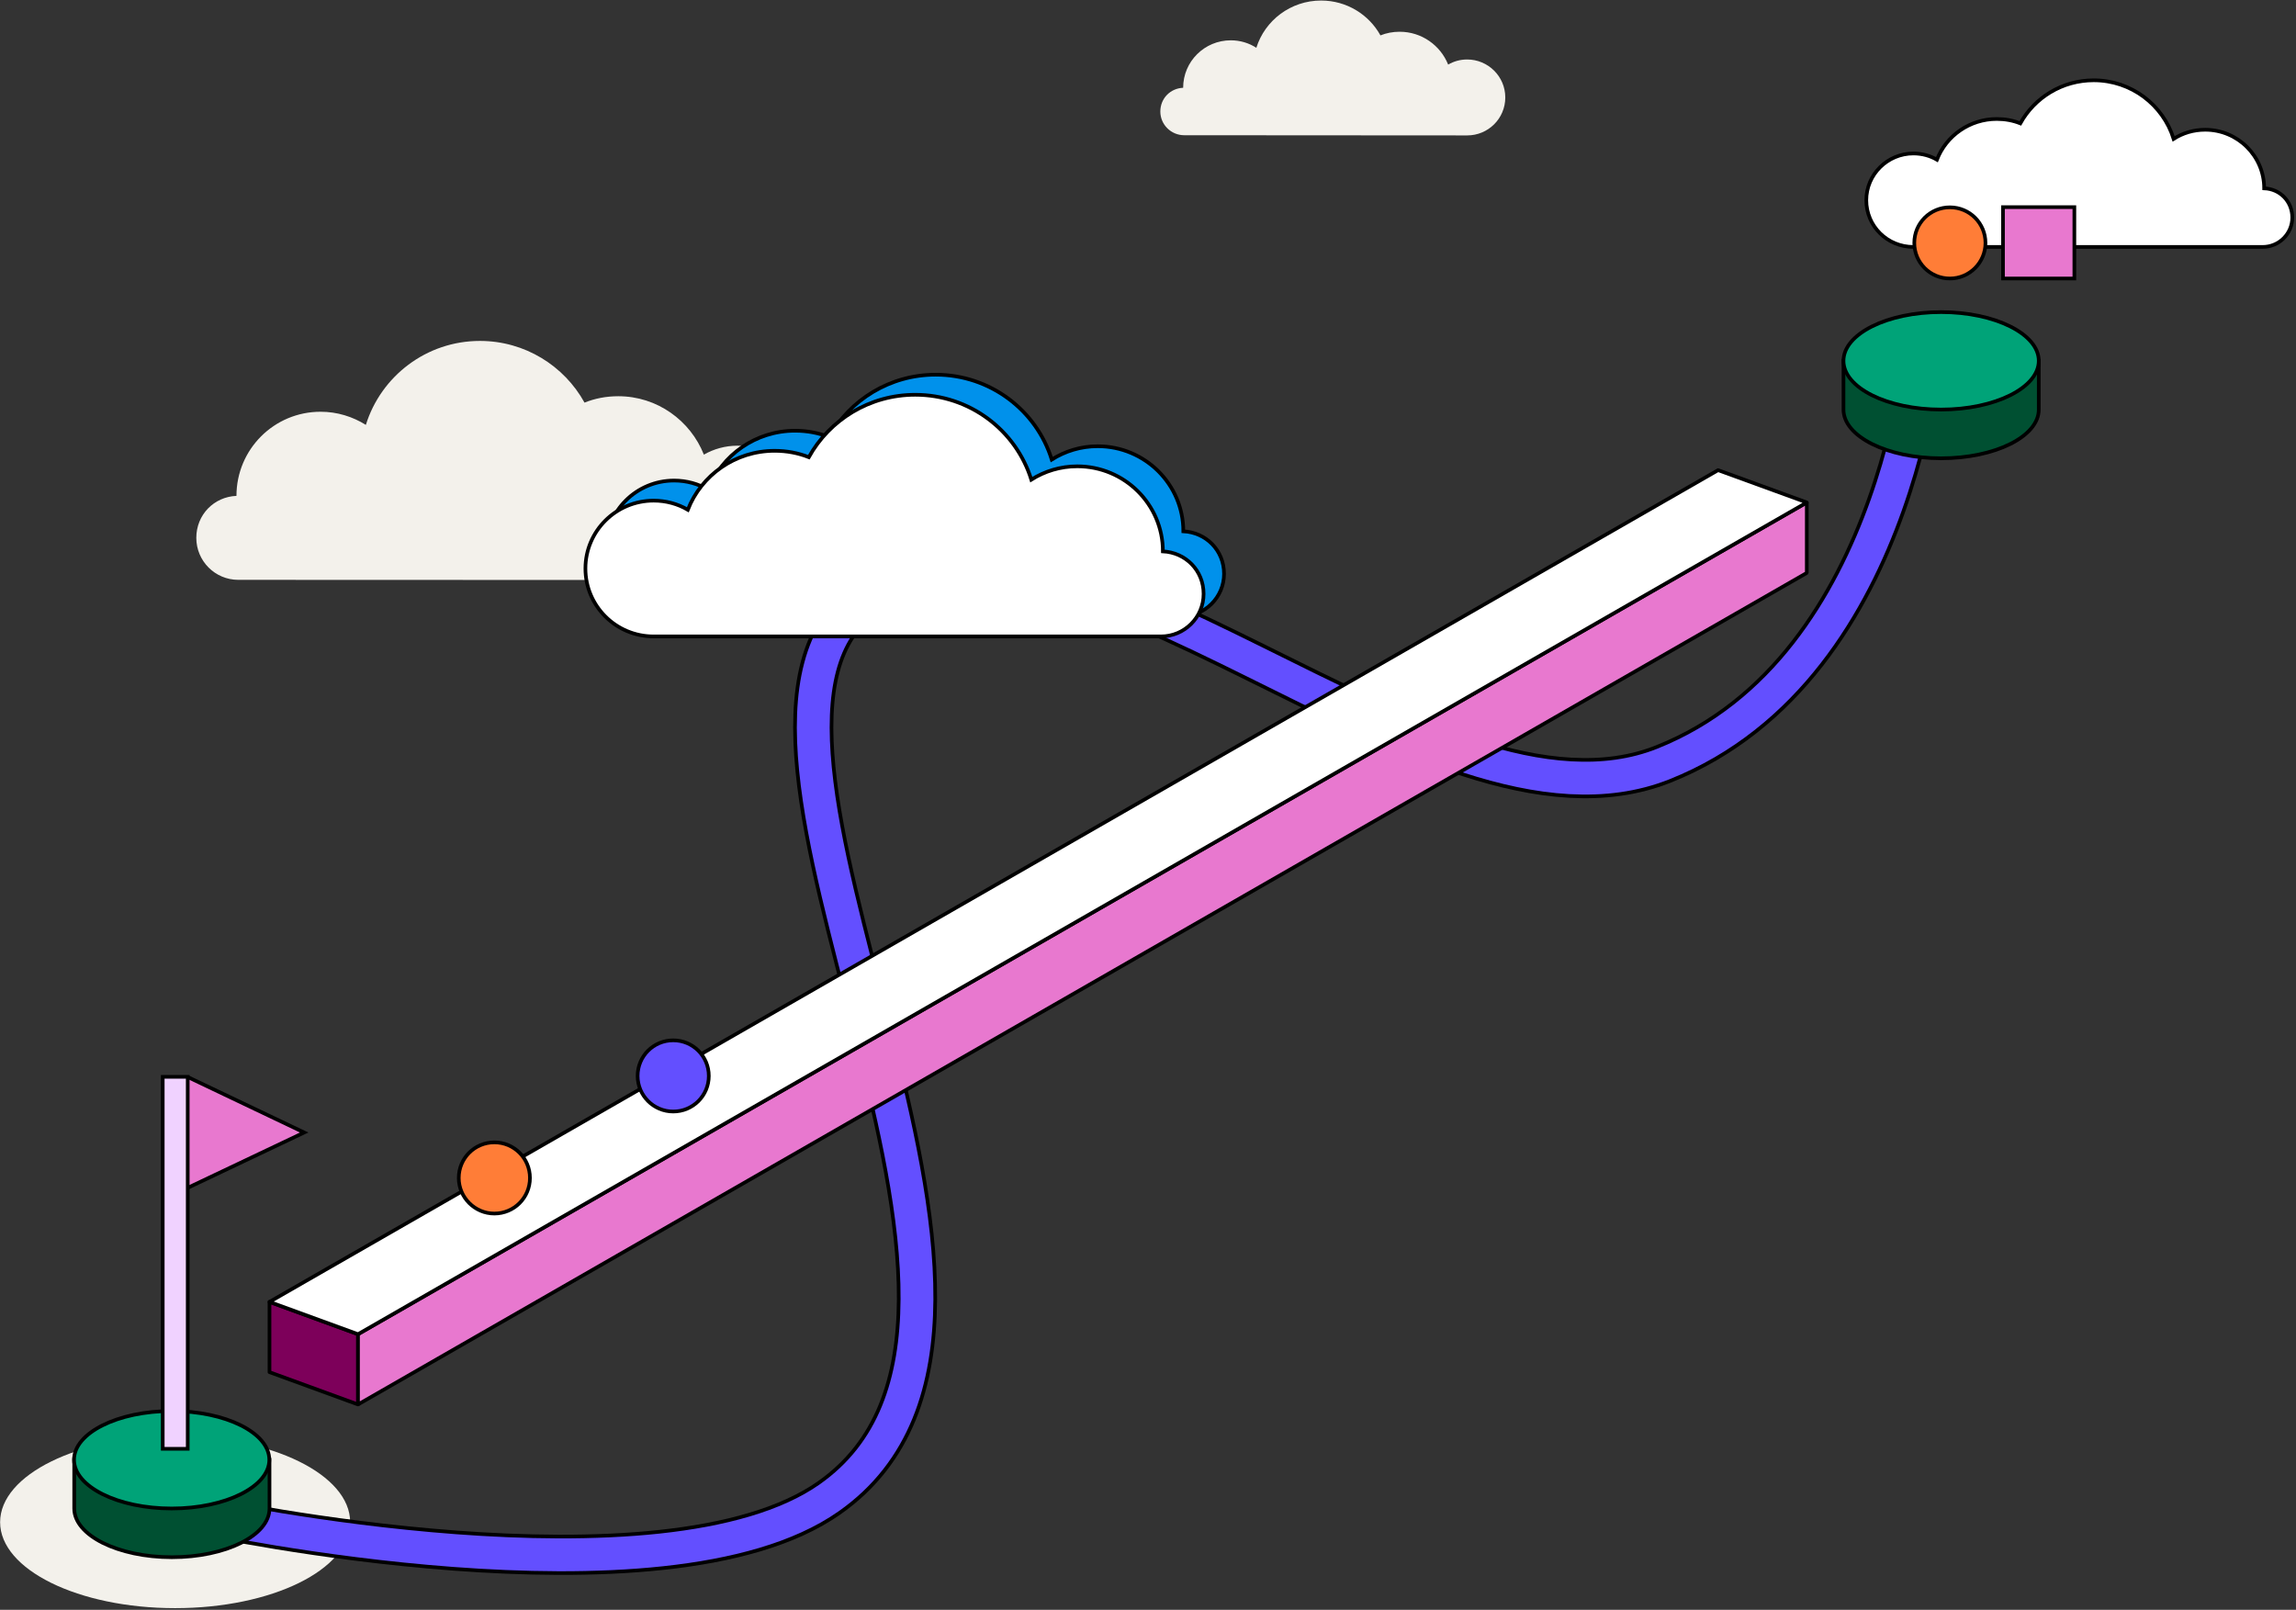
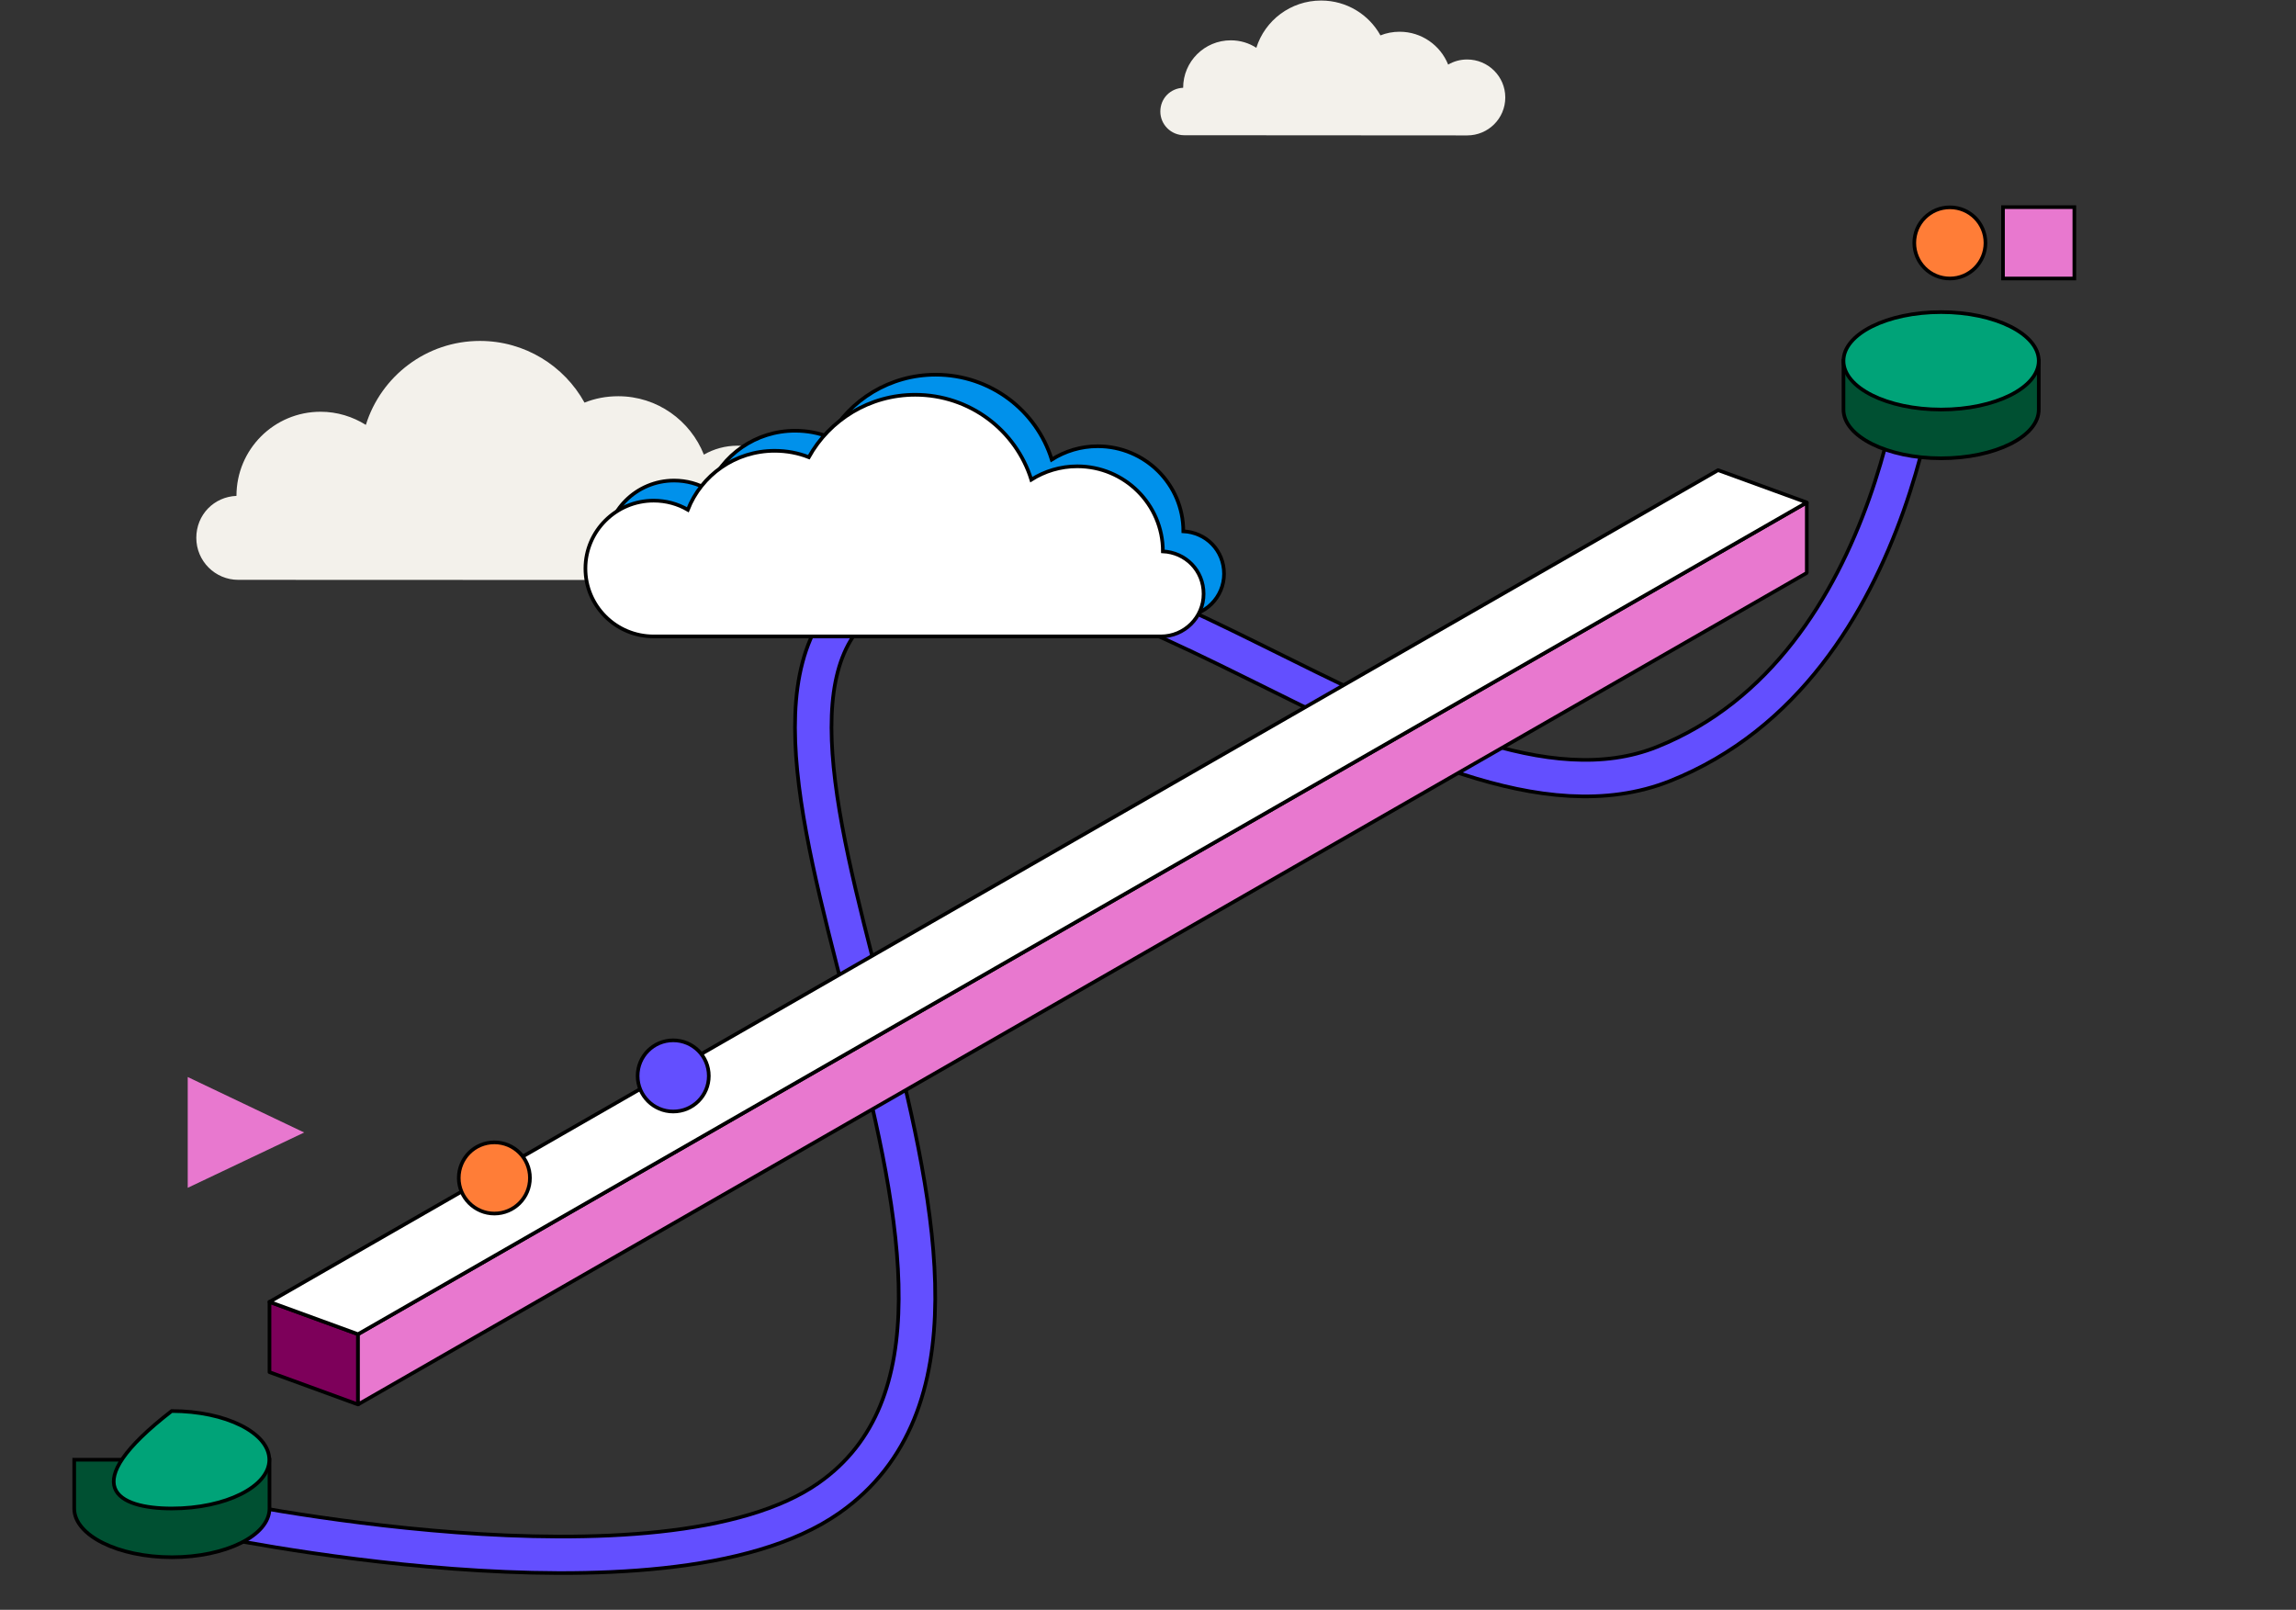
<svg xmlns="http://www.w3.org/2000/svg" fill="none" viewBox="0 0 1258 882" height="882" width="1258">
  <rect x="0" y="0" width="1258" height="882" fill="#333333" stroke="none" />
  <g clip-path="url(#clip0_5470_6059)">
-     <path fill="#F3F1EB" d="M95.959 881.093C148.959 881.093 191.859 859.993 191.859 833.993C191.859 807.993 148.959 786.893 95.959 786.893C42.959 786.893 0.059 807.993 0.059 833.993C0.059 859.993 42.959 881.093 95.959 881.093Z" />
    <path fill="#F3F1EB" d="M130.559 317.692C117.859 317.692 107.559 307.392 107.559 294.692C107.559 281.992 117.259 272.192 129.559 271.692C129.559 246.192 150.159 225.592 175.659 225.592C184.759 225.592 193.259 228.292 200.459 232.792C208.759 206.092 233.659 186.792 262.959 186.792C287.659 186.792 309.159 200.492 320.259 220.592C325.959 218.292 332.159 217.092 338.759 217.092C360.059 217.092 378.259 230.392 385.659 249.092C391.059 245.992 397.359 244.192 404.059 244.192C424.359 244.192 440.859 260.692 440.859 280.992C440.859 301.292 424.359 317.792 404.059 317.792L130.559 317.692Z" />
    <path stroke-miterlimit="10" stroke-width="22" stroke="black" d="M112.258 830.492C112.258 830.492 363.258 884.592 454.258 820.692C596.258 720.992 368.458 401.192 475.058 326.992C587.758 248.692 782.858 469.692 911.358 418.592C1044.86 365.392 1055.36 175.192 1055.36 175.192" />
    <path stroke-miterlimit="10" stroke-width="18" stroke="#634FFF" d="M112.258 830.492C112.258 830.492 363.258 884.592 454.258 820.692C596.258 720.992 368.458 401.192 475.058 326.992C587.758 248.692 782.858 469.692 911.358 418.592C1044.86 365.392 1055.36 175.192 1055.36 175.192" />
    <path stroke-miterlimit="10" stroke-width="2" stroke="black" fill="#005032" d="M147.66 826.492C147.66 841.292 123.66 853.192 94.16 853.192C64.66 853.192 40.66 841.192 40.66 826.492V799.792H147.66V826.492Z" />
-     <path stroke-miterlimit="10" stroke-width="2" stroke="black" fill="#00A378" d="M94.059 826.493C123.659 826.493 147.559 814.493 147.559 799.793C147.559 784.993 123.559 773.093 94.059 773.093C64.459 773.093 40.559 785.093 40.559 799.793C40.559 814.493 64.559 826.493 94.059 826.493Z" />
+     <path stroke-miterlimit="10" stroke-width="2" stroke="black" fill="#00A378" d="M94.059 826.493C123.659 826.493 147.559 814.493 147.559 799.793C147.559 784.993 123.559 773.093 94.059 773.093C40.559 814.493 64.559 826.493 94.059 826.493Z" />
    <path fill="#E878CF" d="M102.859 590.093L166.659 620.493L102.859 650.793" />
-     <path stroke-miterlimit="10" stroke-width="2" stroke="black" d="M102.859 590.093L166.659 620.493L102.859 650.793" />
-     <path stroke-miterlimit="10" stroke-width="2" stroke="black" fill="#F0D2FF" d="M102.86 589.992H89.16V793.792H102.86V589.992Z" />
    <path stroke-miterlimit="10" stroke-width="2" stroke="black" fill="#005032" d="M1117.06 224.392C1117.06 239.192 1093.06 251.092 1063.56 251.092C1033.96 251.092 1010.06 239.092 1010.06 224.392V197.692H1117.06V224.392Z" />
    <path stroke-miterlimit="10" stroke-width="2" stroke="black" fill="#00A378" d="M1063.56 224.392C1093.16 224.392 1117.06 212.392 1117.06 197.692C1117.06 182.992 1093.06 170.992 1063.56 170.992C1033.96 170.992 1010.06 182.992 1010.06 197.692C1010.06 212.392 1033.96 224.392 1063.56 224.392Z" />
-     <path stroke-miterlimit="10" stroke-width="2" stroke="black" fill="white" d="M1239.76 135.292C1248.66 135.292 1255.96 128.092 1255.96 119.192C1255.96 110.292 1249.16 103.492 1240.56 103.192C1240.56 85.492 1226.06 71.092 1208.26 71.092C1201.86 71.092 1195.96 72.892 1190.96 76.092C1185.16 57.492 1167.76 43.992 1147.16 43.992C1129.86 43.992 1114.76 53.492 1106.96 67.592C1102.96 65.992 1098.56 65.192 1094.06 65.192C1079.16 65.192 1066.36 74.392 1061.26 87.492C1057.46 85.292 1053.06 84.092 1048.36 84.092C1034.16 84.092 1022.56 95.592 1022.56 109.692C1022.56 123.892 1034.06 135.292 1048.36 135.292H1239.76Z" />
    <path stroke-miterlimit="10" stroke-width="2" stroke="black" fill="#E878CF" d="M1136.56 113.492V152.592H1097.46V113.492H1136.56Z" />
    <path stroke-miterlimit="10" stroke-width="2" stroke="black" fill="#FF7D37" d="M1068.36 152.593C1057.56 152.593 1048.86 143.893 1048.86 133.093C1048.86 122.293 1057.56 113.593 1068.36 113.593C1079.16 113.593 1087.86 122.293 1087.86 133.093C1087.86 143.793 1079.16 152.593 1068.36 152.593Z" />
    <path fill="#F3F1EB" d="M648.858 74.092C641.658 74.092 635.758 68.292 635.758 61.092C635.758 53.892 641.258 48.392 648.258 48.092C648.258 33.692 659.958 22.092 674.358 22.092C679.558 22.092 684.358 23.592 688.358 26.192C693.058 11.192 707.158 0.292 723.858 0.292C737.858 0.292 750.058 7.992 756.358 19.392C759.558 18.092 763.158 17.392 766.858 17.392C778.958 17.392 789.258 24.892 793.458 35.392C796.558 33.592 800.058 32.592 803.858 32.592C815.358 32.592 824.758 41.892 824.758 53.392C824.758 64.892 815.458 74.192 803.858 74.192L648.858 74.092Z" />
    <path stroke-miterlimit="10" stroke-width="2" stroke="black" fill="#0091EB" d="M647.257 337.692C660.157 337.692 670.657 327.292 670.657 314.392C670.657 301.492 660.757 291.692 648.357 291.092C648.357 265.392 627.357 244.492 601.457 244.492C592.157 244.492 583.557 247.192 576.257 251.792C567.857 224.792 542.557 205.292 512.657 205.292C487.557 205.292 465.657 219.092 454.357 239.492C448.557 237.192 442.257 235.992 435.657 235.992C413.957 235.992 395.457 249.392 388.057 268.292C382.557 265.092 376.157 263.292 369.357 263.292C348.657 263.292 331.957 279.992 331.957 300.492C331.957 320.992 348.657 337.692 369.357 337.692H647.257Z" />
    <path stroke-miterlimit="10" stroke-width="2" stroke="black" fill="white" d="M636.058 348.692C648.958 348.692 659.458 338.292 659.458 325.392C659.458 312.492 649.558 302.692 637.158 302.092C637.158 276.392 616.158 255.492 590.258 255.492C580.958 255.492 572.358 258.192 565.058 262.792C556.658 235.792 531.358 216.292 501.458 216.292C476.358 216.292 454.458 230.092 443.158 250.492C437.358 248.192 431.058 246.992 424.458 246.992C402.758 246.992 384.258 260.392 376.858 279.292C371.358 276.092 364.958 274.292 358.158 274.292C337.458 274.292 320.758 290.992 320.758 311.492C320.758 331.992 337.458 348.692 358.158 348.692H636.058Z" />
    <path stroke-linejoin="round" stroke-width="2" stroke="black" fill="#7D005A" d="M196.16 769.493L147.66 751.793V713.293L196.16 730.993V769.493Z" />
    <path stroke-linejoin="bevel" stroke-miterlimit="10" stroke-width="2" stroke="black" fill="#E878CF" d="M196.16 730.993L989.96 275.293V313.893L196.16 769.493V730.993Z" />
    <path stroke-linejoin="round" stroke-width="2" stroke="black" fill="white" d="M147.66 713.293L941.36 257.593L989.96 275.293L196.16 730.993L147.66 713.293Z" />
    <path stroke-miterlimit="10" stroke-width="2" stroke="black" fill="#FF7D37" d="M270.859 664.893C281.659 664.893 290.359 656.193 290.359 645.393C290.359 634.593 281.659 625.893 270.859 625.893C260.059 625.893 251.359 634.593 251.359 645.393C251.359 656.093 260.159 664.893 270.859 664.893Z" />
    <path stroke-miterlimit="10" stroke-width="2" stroke="black" fill="#634FFF" d="M368.859 608.992C379.659 608.992 388.359 600.292 388.359 589.492C388.359 578.692 379.659 569.992 368.859 569.992C358.059 569.992 349.359 578.692 349.359 589.492C349.359 600.192 358.059 608.992 368.859 608.992Z" />
  </g>
  <defs>
    <clipPath id="clip0_5470_6059">
      <rect transform="translate(0.059 0.192)" fill="white" height="881" width="1257" />
    </clipPath>
  </defs>
</svg>